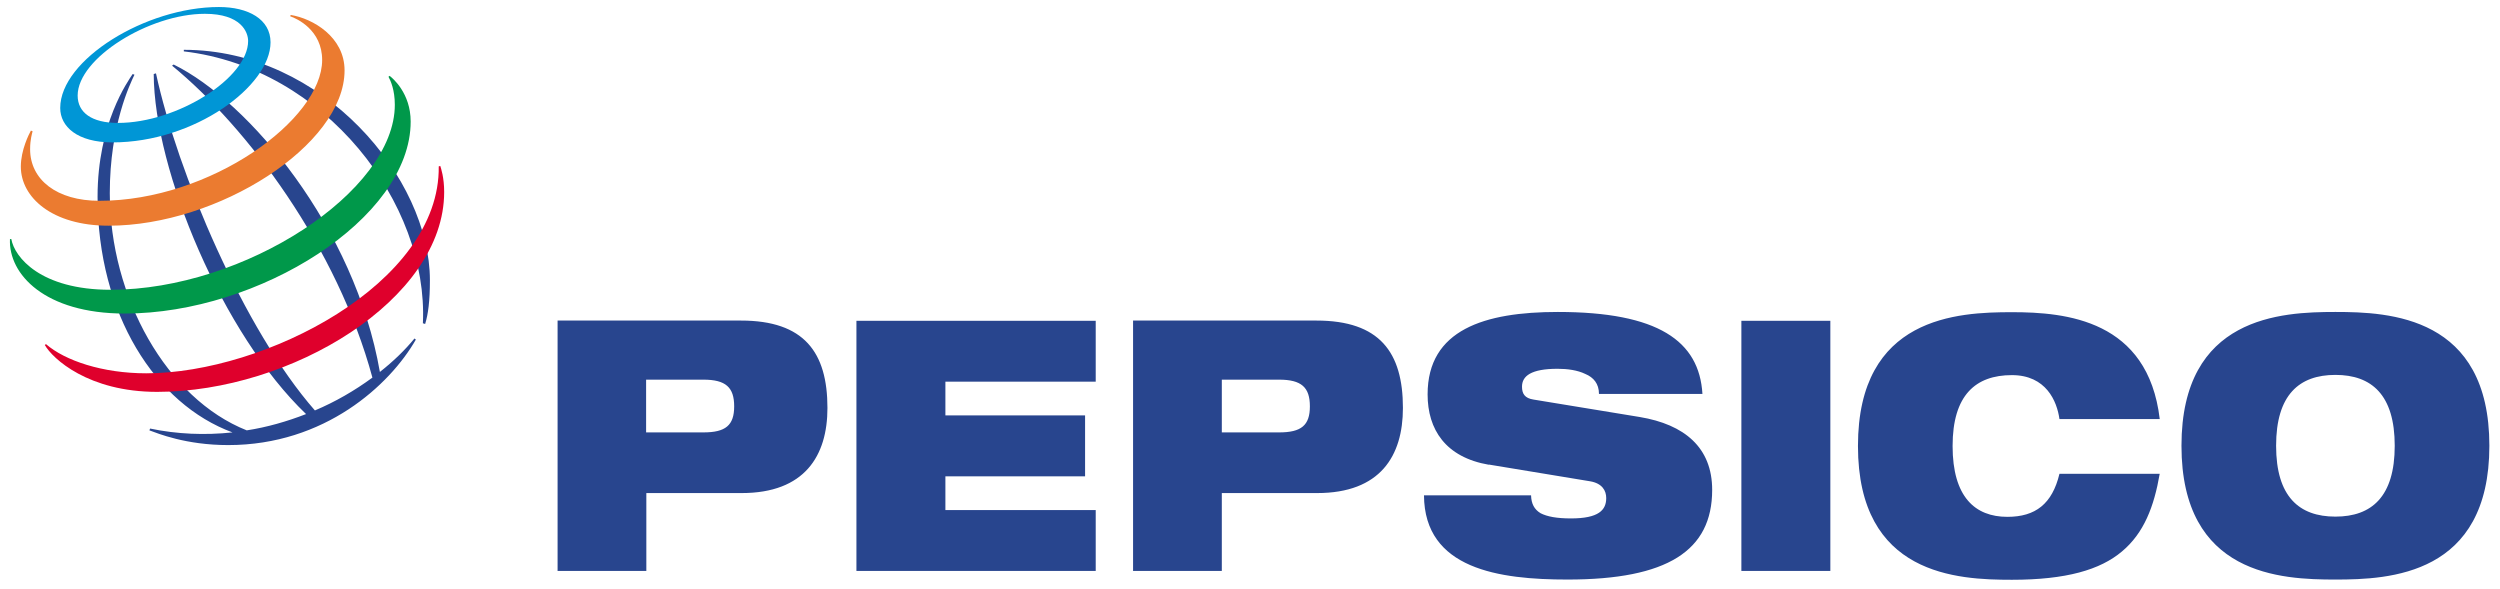
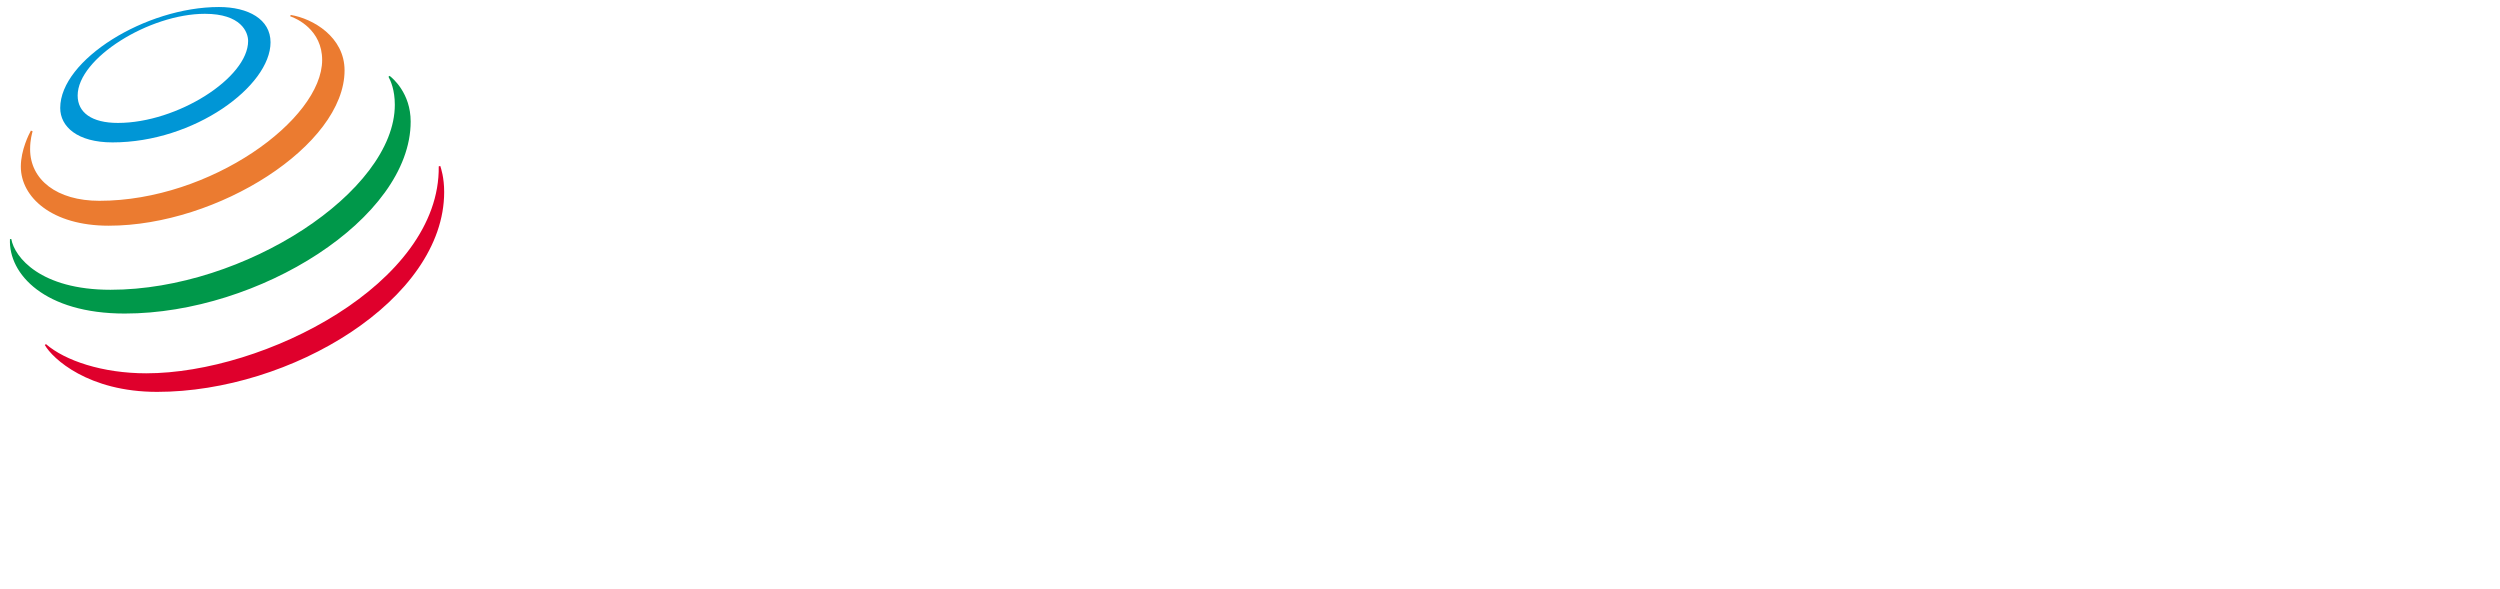
<svg xmlns="http://www.w3.org/2000/svg" id="Layer_1" viewBox="0 0 110.43 26">
  <defs>
    <style>.cls-1{fill:#0096d6;}.cls-1,.cls-2,.cls-3,.cls-4,.cls-5{fill-rule:evenodd;stroke-width:0px;}.cls-2{fill:#28458e;}.cls-3{fill:#00984a;}.cls-4{fill:#df002c;}.cls-5{fill:#eb7b30;}</style>
  </defs>
-   <path class="cls-2" d="M28.54,16.77h2.53c.99,0,1.36.34,1.36,1.18s-.38,1.15-1.36,1.15h-2.53v-2.32ZM24.62,25.22h3.93v-3.44h4.21c2.78,0,3.79-1.64,3.79-3.76,0-2.46-1.03-3.86-3.82-3.86h-8.1v11.05ZM37.83,14.17h10.57v2.69h-6.64v1.49h6.17v2.69h-6.17v1.49h6.64v2.69h-10.57v-11.05ZM53.97,16.77h2.53c.99,0,1.36.34,1.36,1.18s-.38,1.15-1.36,1.15h-2.53v-2.32ZM50.04,25.22h3.93v-3.44h4.21c2.79,0,3.79-1.64,3.79-3.76,0-2.46-1.03-3.86-3.82-3.86h-8.1v11.05ZM65.77,20.53c-1.92-.33-2.71-1.56-2.71-3.11,0-2.86,2.52-3.64,5.75-3.64,4.43,0,6.25,1.28,6.39,3.62h-4.57c0-.45-.24-.73-.6-.88-.35-.17-.79-.23-1.23-.23-1.17,0-1.57.32-1.57.79,0,.31.12.51.51.57l4.69.77c1.98.33,3.2,1.35,3.2,3.22,0,2.69-1.98,3.96-6.39,3.96-3.02,0-6.32-.46-6.34-3.72h4.73c.01.37.14.62.42.79.29.15.72.23,1.34.23,1.23,0,1.56-.37,1.56-.9,0-.33-.18-.65-.71-.74l-4.48-.74ZM76.92,14.17h3.93v11.05h-3.93v-11.05ZM95.4,20.92c-.25,1.46-.7,2.63-1.67,3.44-.96.81-2.46,1.25-4.86,1.25s-6.8-.19-6.8-5.91,4.41-5.91,6.8-5.91,6.01.34,6.53,4.72h-4.43c-.11-.79-.59-1.94-2.1-1.94-1.6,0-2.62.88-2.62,3.13s.99,3.13,2.42,3.13c1.24,0,1.98-.57,2.3-1.9h4.43ZM100.54,19.69c0-2.25,1.02-3.13,2.62-3.13s2.62.88,2.62,3.13-1.02,3.13-2.62,3.13c-1.6,0-2.62-.88-2.62-3.13ZM96.36,19.69c0,5.73,4.41,5.91,6.8,5.91s6.8-.19,6.8-5.91-4.41-5.91-6.8-5.91-6.8.19-6.8,5.91ZM18.68,14.28c.25-5.3-4.32-11.28-10.56-12.01v-.07c6.16,0,10.87,5.69,10.87,10.18,0,.93-.08,1.51-.21,1.93l-.1-.03ZM18.31,14.95c-.41.5-.92,1-1.53,1.48-1.11-6.38-5.79-11.95-9.11-13.58l-.07.05c3.33,2.73,7.3,8.04,8.85,13.78-.79.58-1.64,1.07-2.54,1.45-3.14-3.58-6.07-10.5-7.02-14.89l-.1.03c.02,4.26,3.04,11.49,6.73,15.02-.85.33-1.72.58-2.62.72-3.53-1.4-6.05-5.88-6.05-10.48,0-3,.91-4.85,1.09-5.23l-.08-.03c-.21.32-1.55,2.18-1.55,5.42,0,5.19,2.56,9.16,5.96,10.41-1.22.13-2.45.08-3.64-.17l-.03.08c.36.13,1.6.65,3.48.65,4.26,0,7.14-2.65,8.29-4.66l-.08-.06Z" />
  <path class="cls-1" d="M9.67.31C6.44.31,2.66,2.64,2.66,4.77c0,.82.75,1.52,2.31,1.52,3.62,0,6.98-2.49,6.98-4.42,0-1.02-.98-1.56-2.28-1.56ZM10.96,1.81c0,1.63-3.13,3.62-5.75,3.62-1.16,0-1.78-.46-1.78-1.21,0-1.65,3.17-3.61,5.62-3.61,1.6,0,1.91.81,1.91,1.2Z" />
  <path class="cls-5" d="M1.37,5.76c-.09.16-.45.87-.45,1.6,0,1.35,1.37,2.61,3.88,2.61,4.83,0,10.42-3.56,10.42-6.86,0-1.48-1.4-2.29-2.38-2.45l-.02.06c.3.1,1.41.61,1.41,1.93,0,2.63-4.93,6.22-9.84,6.22-1.88,0-3.06-.93-3.06-2.28,0-.43.09-.71.11-.79l-.07-.03Z" />
  <path class="cls-3" d="M17.21,3.35c.13.1.93.76.93,2.02,0,4.28-6.7,8.48-12.63,8.48-3.53,0-5.14-1.74-5.07-3.29h.06c.14.8,1.29,2.24,4.38,2.24,5.93,0,12.56-4.35,12.56-8.17,0-.65-.18-1.06-.28-1.24l.05-.04Z" />
  <path class="cls-4" d="M19.45,7.34c.03.09.17.5.17,1.14,0,4.76-6.78,8.83-12.68,8.83-3.04,0-4.62-1.47-4.96-2.07l.05-.04c.84.73,2.5,1.29,4.43,1.29,5.21,0,12.99-3.96,12.92-9.14l.07-.02Z" />
</svg>